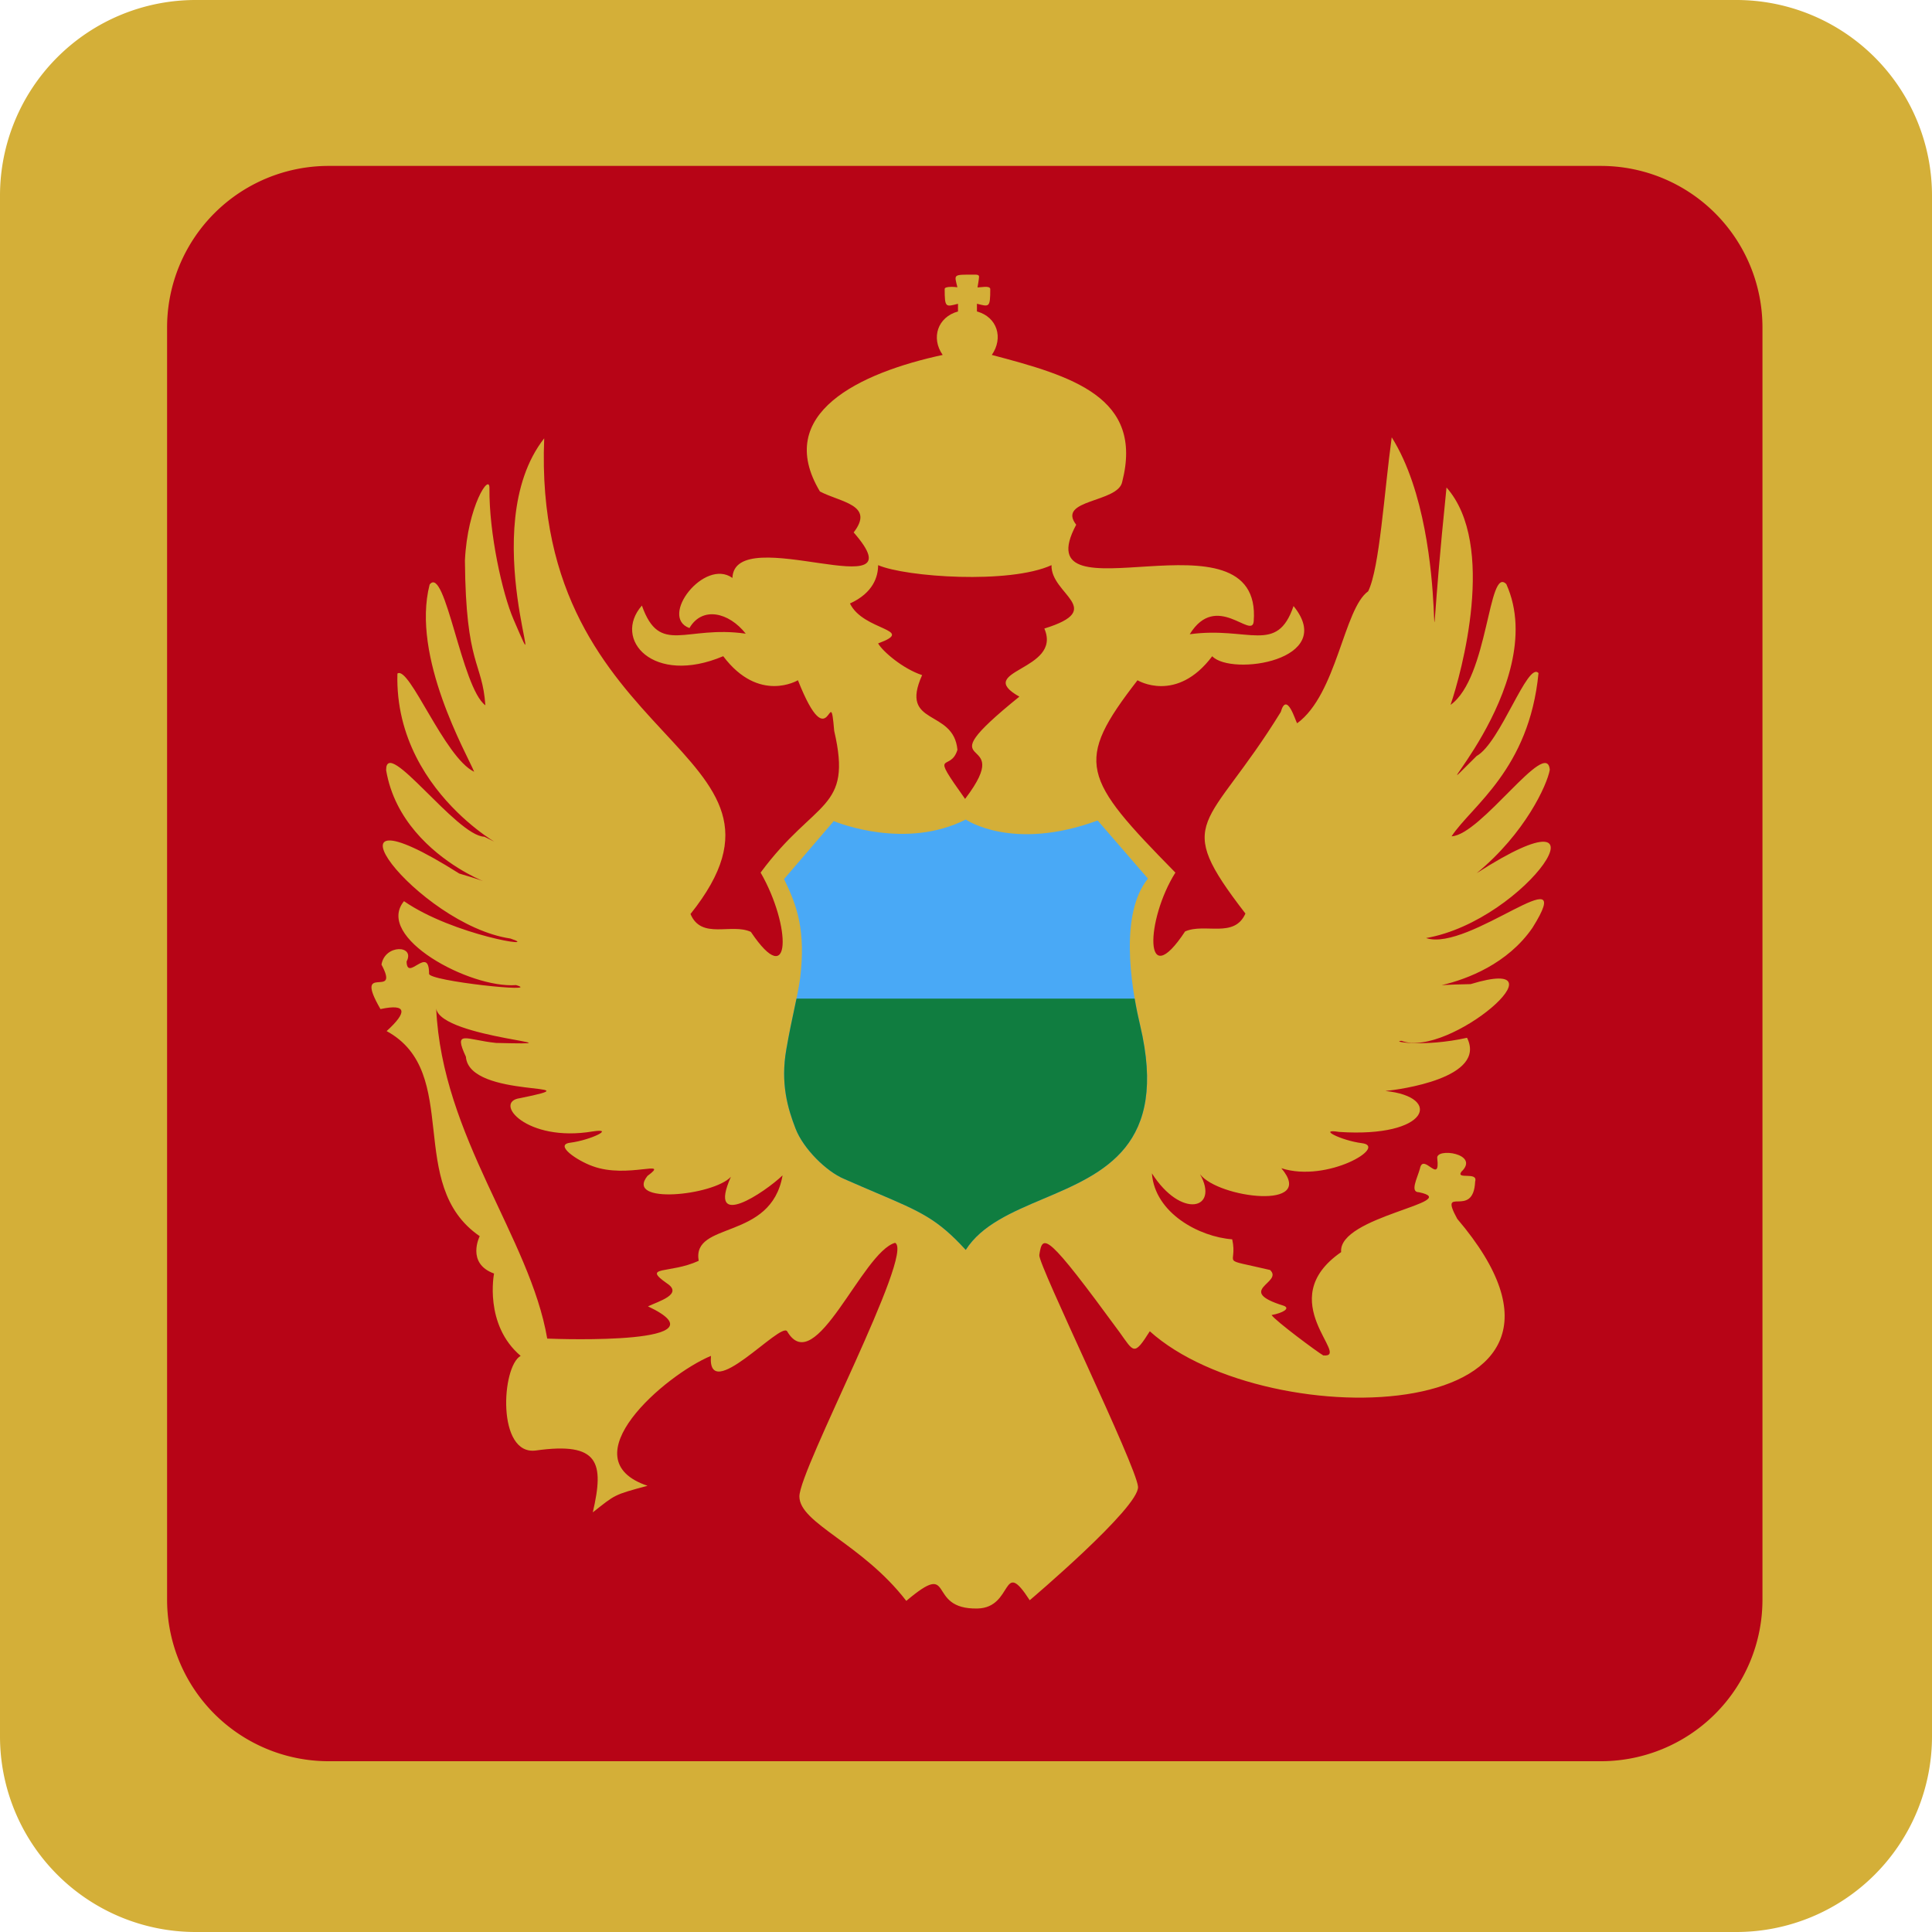
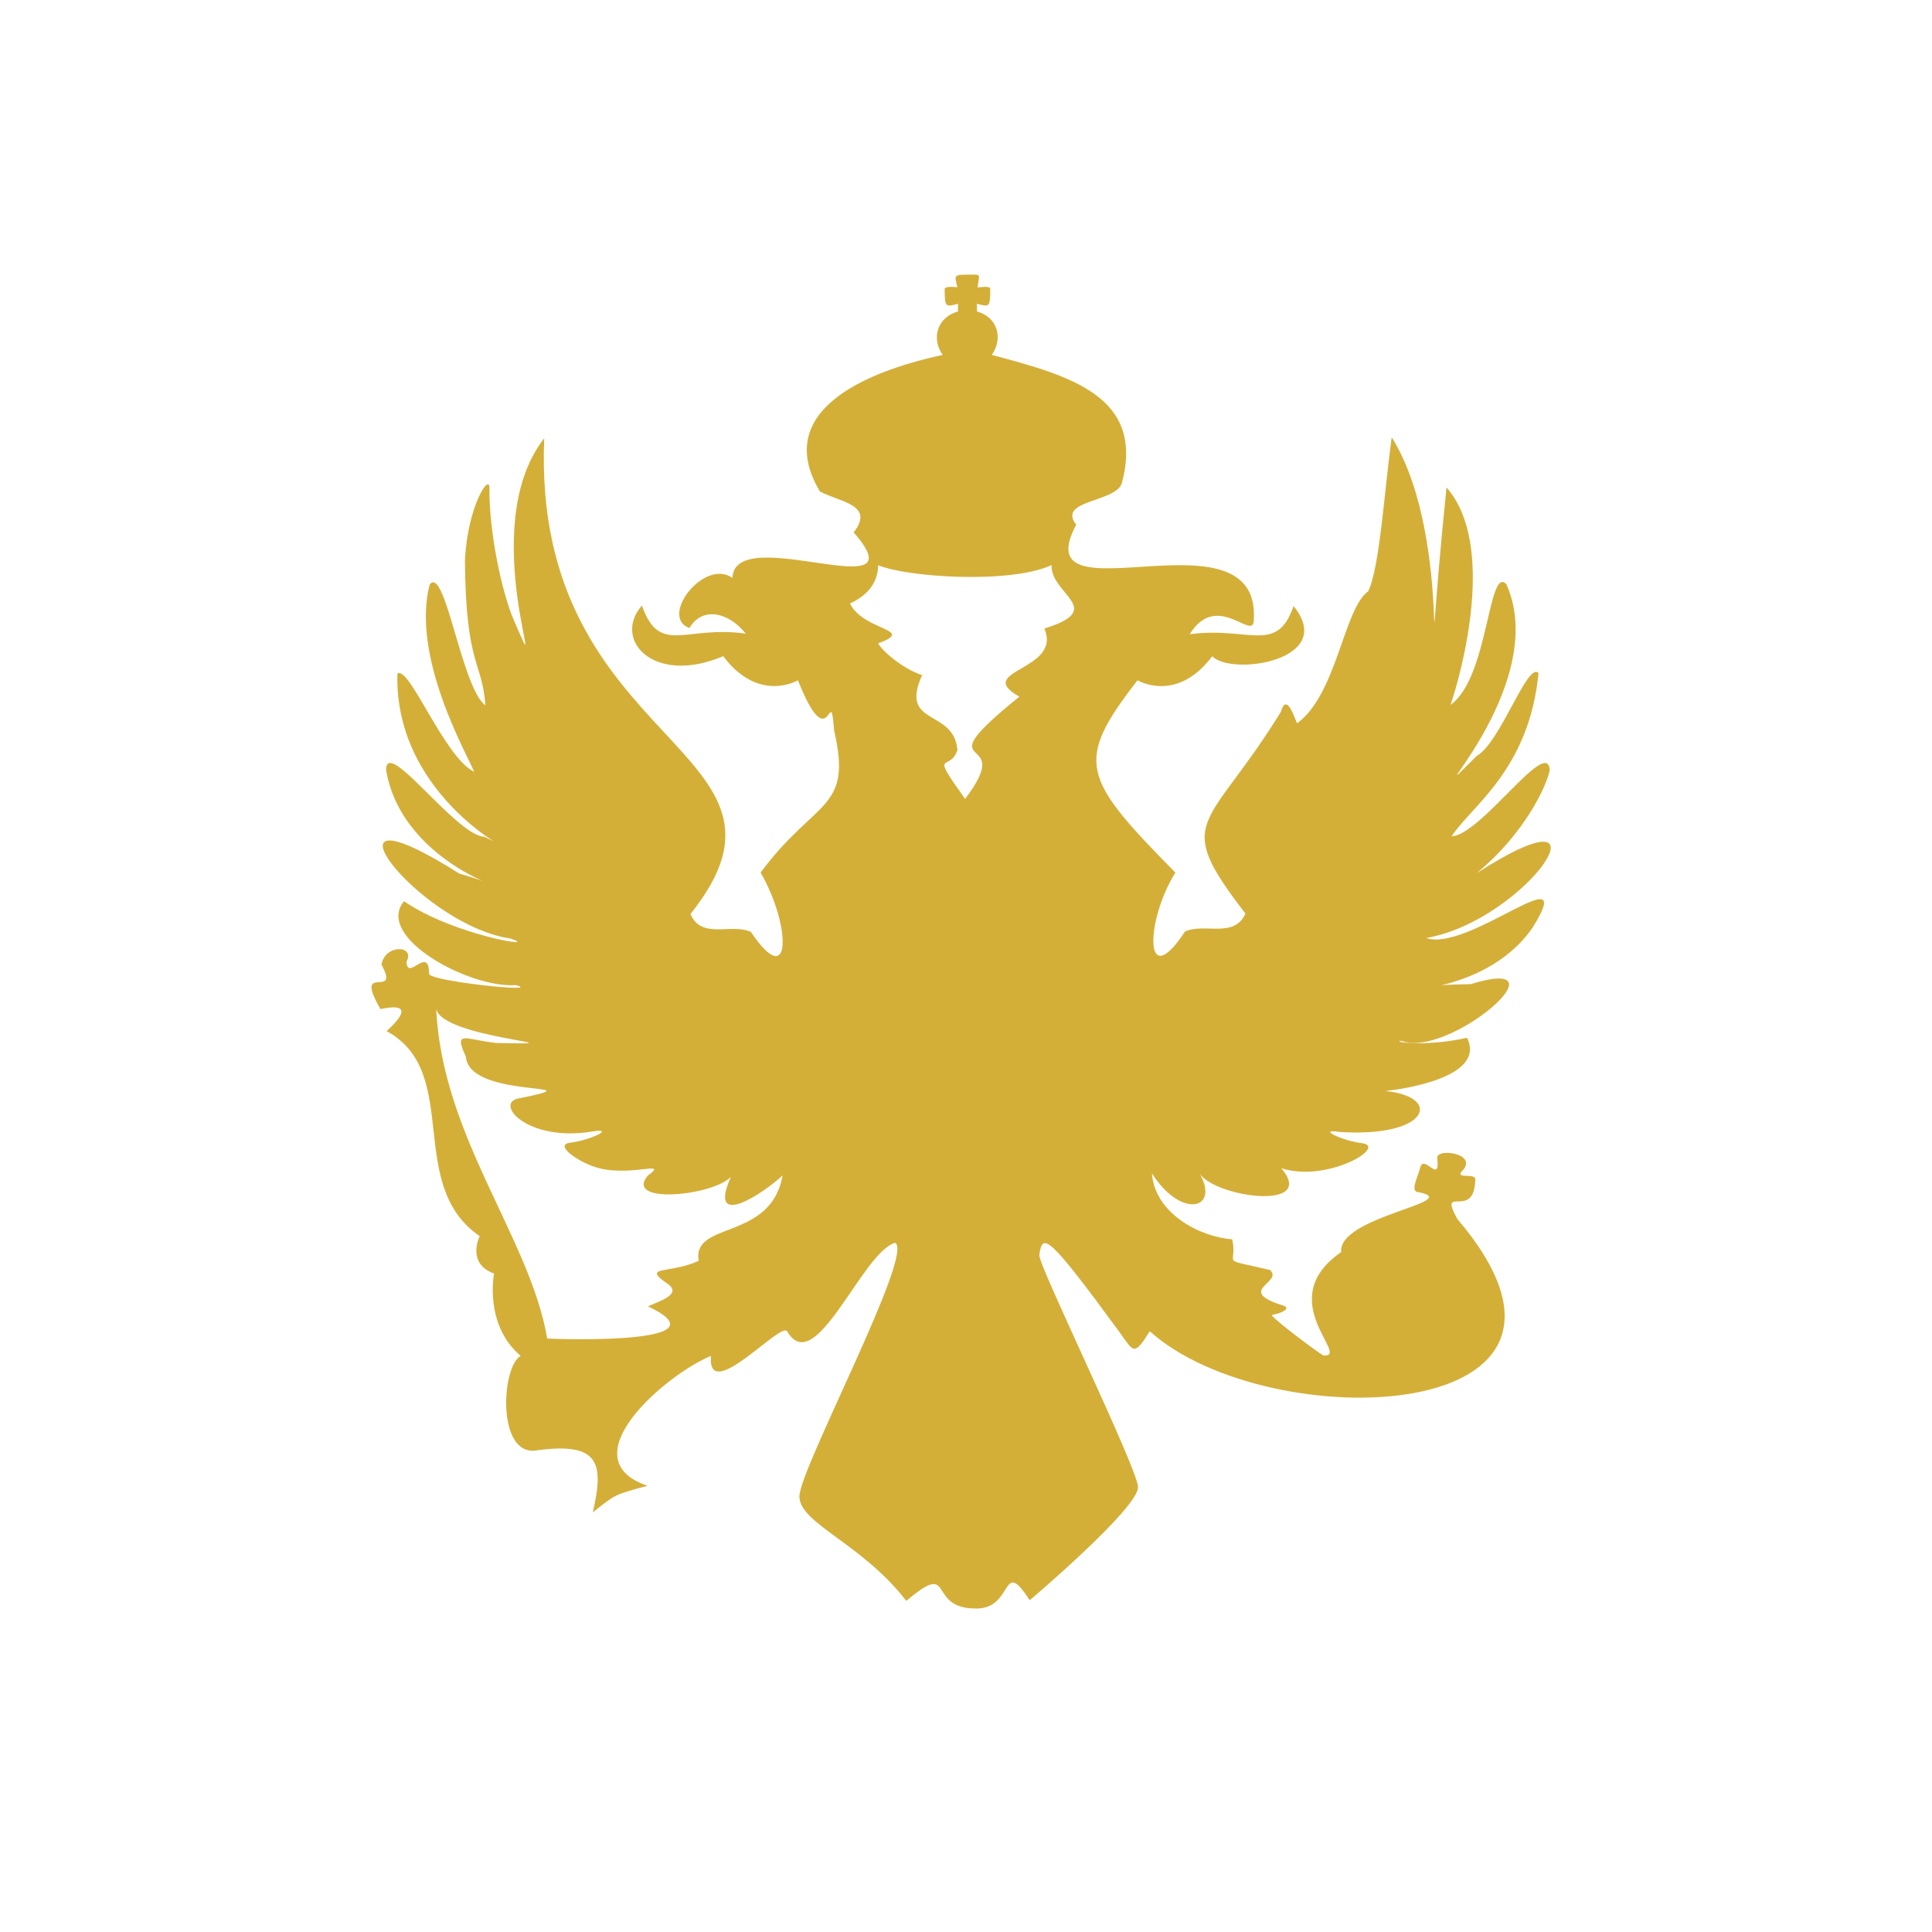
<svg xmlns="http://www.w3.org/2000/svg" width="512" height="512" fill="none">
-   <path fill="#D4AF38" d="M0 51.85A51.85 51.85 0 0 1 51.85 0h408.3A51.85 51.85 0 0 1 512 51.85v408.3A51.85 51.85 0 0 1 460.15 512H51.85A51.85 51.85 0 0 1 0 460.15z" />
-   <path fill="#B70416" d="M44.28 86.77a42.81 42.81 0 0 1 42.82-42.8h337.16a42.81 42.81 0 0 1 42.81 42.8v337.17a42.81 42.81 0 0 1-42.81 42.8H87.1a42.81 42.81 0 0 1-42.82-42.8V86.76Z" />
  <path fill="#D4AF38" d="M377.9 248.6c26.82-4.65 51.67-41.77 13.43-17.2 12.84-10.54 18.7-23.46 19.38-27.4-.76-8.73-18.23 17.32-26.03 17.63 5.29-8.05 20.57-17.69 23.04-43.25-2.87-3.24-10.1 18.47-16.4 21.97-18.7 18.57 20.2-18.17 7.87-45.55-4.85-5-4.67 24.77-14.78 32 2.84-8.3 12.3-42.49-1.07-57.61-7.54 73.67 3.25 14.93-14.52-13.3-2 14.55-3.2 34.62-6.24 40.81-6.49 4.6-8.28 27.28-18.83 34.98-.4-.5-2.73-8.67-4.33-3-19.44 31.56-29.02 27.96-9.37 53.42-2.96 6.67-10.74 2.43-15.99 4.74-11.08 16.8-10.45-3.1-2.57-15.59-24.75-25.17-26.88-29.23-10.04-50.97 0 0 10.31 6.24 19.8-6.37 5.08 5.34 33.27 1.11 21.55-13.3-4.4 12.91-11.9 5.33-27.51 7.47 7.05-11.46 16.5 1.5 16.95-3.39 2.5-31.4-61.27 1.02-47.04-25.63-5.25-6.8 11.16-5.79 12.2-11.39 5.74-22.44-13.33-28.01-34.56-33.61 3.11-4.48 1.48-10.03-3.94-11.52V80.5c3.26.81 3.53 1.08 3.53-3.93-.13-.95-2.44-.4-3.38-.4 0 0 .41-2.3.41-2.85 0-.54-.71-.54-1.12-.54-5.94 0-5.43-.13-4.62 3.35-.6-.1-3.37-.32-3.37.45 0 5.02.27 4.75 3.53 3.93v2.03c-5.42 1.49-7.2 7.05-4.06 11.52-21.93 4.72-44.92 15.5-32.53 36.19 5.5 2.88 14.6 3.53 8.94 10.85 18.23 20.81-31.57-3.12-32.13 12.06-7.42-5.33-19.55 10.33-11.39 13.28 3.39-5.83 10.44-4.2 14.92 1.49-15.97-2.32-22.78 5.94-27.52-7.45-7.87 8.95 2.98 21.28 21.55 13.42 9.49 12.6 19.8 6.37 19.8 6.37 8.7 21.96 8.44-.66 9.61 13.42 4.94 21.2-5.01 17.96-19.5 37.55 8.13 14.1 8.25 31.86-2.58 15.72-5.18-2.39-13.1 2.15-16-4.74 35.3-44.2-42.17-43.4-38.77-126.06-18.7 23.85 2.45 72.52-8.13 47.98-2.99-6.92-6.5-22.91-6.38-34.7.13-4.35-5.83 4.74-6.5 19.1.23 28.1 4.6 26.65 5.42 38.37-6.32-4.6-10.64-37.32-14.77-32-4.96 19.2 9.95 45.07 11.8 49.62-7.9-3.79-17.2-28.25-20.34-26.03-.95 34.16 35.37 49.21 23.04 43.24-7.41-.17-26.13-26.78-26.03-17.63 4.48 26.57 39.85 33.35 19.38 27.39-41.05-25.94-11.03 13.6 13.55 17.22 8.68 2.85-15.05-.81-28.2-9.9-7.82 9.56 17.44 23.17 29.69 22.24 7.52 2.16-23.16-1.05-23.04-3 0-7.79-5.83 2.27-5.96-3.25 2.35-4.38-5.77-4.63-6.65.82 5.15 9.62-7.73-1.09-.27 11.79 7.09-1.53 7.13.84 1.63 5.83 20.1 10.95 4.77 40.69 24.67 54.35 0 0-3.66 7.2 3.8 9.9 0 0-2.72 13.54 7.05 21.82-5.1 2.83-6.36 26.52 4.07 25.07 16.67-2.32 18.13 3.14 15.05 16.4 5.99-4.71 5.44-4.61 14.5-7.04-21.08-7.13 4.57-29.32 16.81-34.43-1.02 13.1 18.53-9.23 20.2-6.5 7.45 12.76 19.85-20.99 28.6-23.46 5.29 2.57-25.4 60.06-25.36 67.23.06 7.18 16.57 12.42 28.33 27.66 13.33-11.24 4.94 2.35 18.9 2.02 9.61-.24 6.29-13.82 13.81-2.19 0 0 29.1-24.64 28.7-30.07-.38-5.43-26.51-58.9-26.16-61.4.84-5.89 2.03-5.83 21.28 20.46 3.8 5.3 3.8 6.38 8-.27C336.2 381.13 433 378.01 386.18 323c-5.1-9.32 4.3.32 4.75-9.9.81-2.7-5.15-.4-3.66-2.57 5.1-4.83-6.93-6.5-6.38-3.53.84 7.2-3.75-1.73-4.6 2.72-.67 2.44-2.72 6.23-.27 6.23 12.23 2.55-21.53 6.38-20.6 15.87-18.51 12.8 2.92 28.05-4.74 27.38-1.63-.94-12.6-9.09-13.7-10.7 3-.55 5.02-1.76 3.26-2.45-13.22-4.1 0-6.1-3.66-9.49-14.05-3.32-8.43-.81-10.03-8.13-8.73-.65-20.52-6.94-21.28-17.48 7.78 12.2 17.96 9.53 12.75.23 4.8 6.33 31.04 9.63 21.55-1.59 12.2 3.93 28.47-5.83 21.28-6.65-5.29-.67-11.93-3.93-5.96-2.97 23.83 1.6 27.54-9.3 12.26-10.85 3.83-.38 26.92-3.46 21.63-14.1-11.52 2.57-20.47.94-17.35.81 12.51 4.79 44.85-23.12 18.3-15.03-3.14.05-5.67.15-7.67.27 6.81-1.58 17.51-5.68 24.06-15.2 12.6-20.1-16.86 6.56-28.19 2.72l-.02.01Zm-192.76 85.54c-7.73 3.53-15.18 1.22-8.4 5.96 4.4 2.89-2.2 4.75-5.02 6.1 21.57 10.2-23.03 8.7-26.7 8.54-4.56-26.73-27.87-53.45-29.42-87.44 1.33 7.95 41.81 9.72 15.86 9.09-8-.82-11.39-3.66-7.99 3.66.84 11.33 35.9 6.59 14.37 10.97-7.32.95 1.62 11.8 19.25 8.82 6.1-.94-.55 2.3-5.96 2.99-4.34.54 1.75 4.74 5.96 6.23 9.22 3.39 20.73-2.03 14.5 2.57-6.13 7.63 17.4 5.26 22.1.25-6.44 14.52 9 4.1 13.7-.39-3.05 17.48-24.07 12-22.23 22.64zm91.63-167.55c4.84 11.21-19.04 11-6.63 18.03-26.81 21.69.01 8.2-14.38 27.1-9.76-13.68-3.93-6.77-2.03-13.01-1-11.03-15.51-6.13-9.36-19.8-5.01-1.63-10.43-6.23-11.66-8.4 10.3-3.8-3.93-3.26-7.46-10.58 6.23-2.84 7.46-7.19 7.46-10.16 7.36 3.17 34.84 5.08 45.95 0-.25 7.77 14.77 11.64-1.9 16.8z" />
  <path fill="#49A9F6" d="m220.95 217.6-.1-.04h.13z" />
-   <path fill="#49A9F6" fill-rule="evenodd" d="m220.95 217.6-13.17 15.36c3.54 7.22 5.74 13.7 4.28 26.16-.38 2.72-.93 5.28-1.58 8.37-.61 2.87-1.32 6.21-2.1 10.58-1.58 9.04.38 15.64 2.45 21.02 2.08 5.38 8.2 11.37 12.84 13.32 3.28 1.45 6.12 2.66 8.63 3.73 11.69 4.97 16.09 6.84 23.64 15.1 4.2-6.62 12.23-10.02 20.54-13.54 16.1-6.81 33.24-14.07 25.66-45.99-2.69-11.37-5.26-29.82 2.08-38.87l-13.33-15.4c-22.6 8.31-34.95-.25-34.95-.25-15.84 7.98-33.58.99-35 .41Zm35.22 3.76-.23-.13.24.12h-.01Z" clip-rule="evenodd" />
-   <path fill="#107D40" d="M300.7 264.64c.43 2.54.93 4.93 1.44 7.07 7.57 31.92-9.56 39.18-25.66 45.99-8.3 3.52-16.34 6.92-20.55 13.54-7.54-8.25-11.94-10.13-23.63-15.1-2.5-1.07-5.35-2.28-8.63-3.73-4.65-1.95-10.76-7.94-12.84-13.32s-4.03-11.98-2.44-21.02c.76-4.37 1.47-7.7 2.09-10.58.2-1 .4-1.94.6-2.85z" />
</svg>